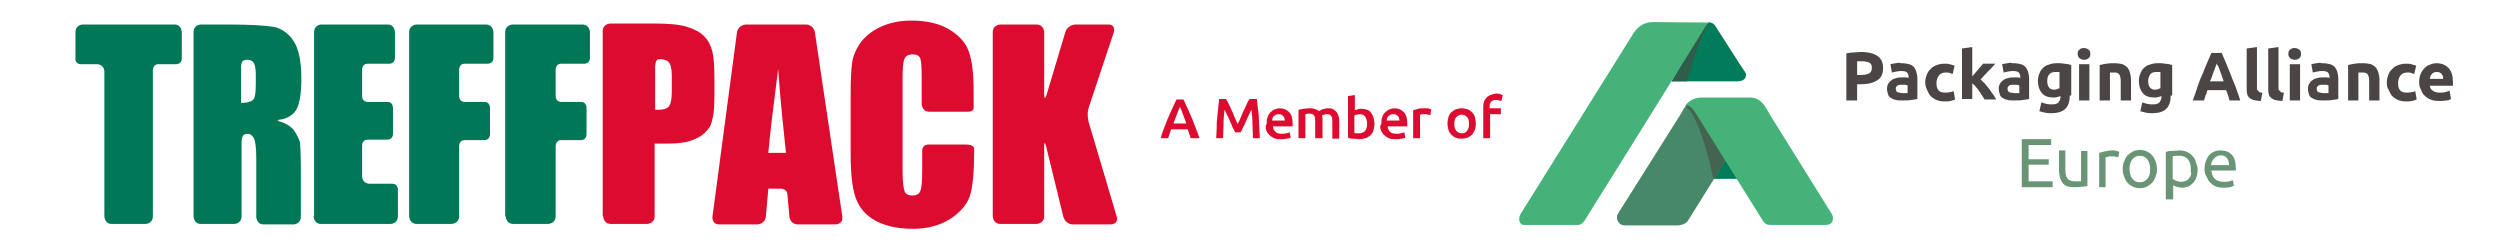
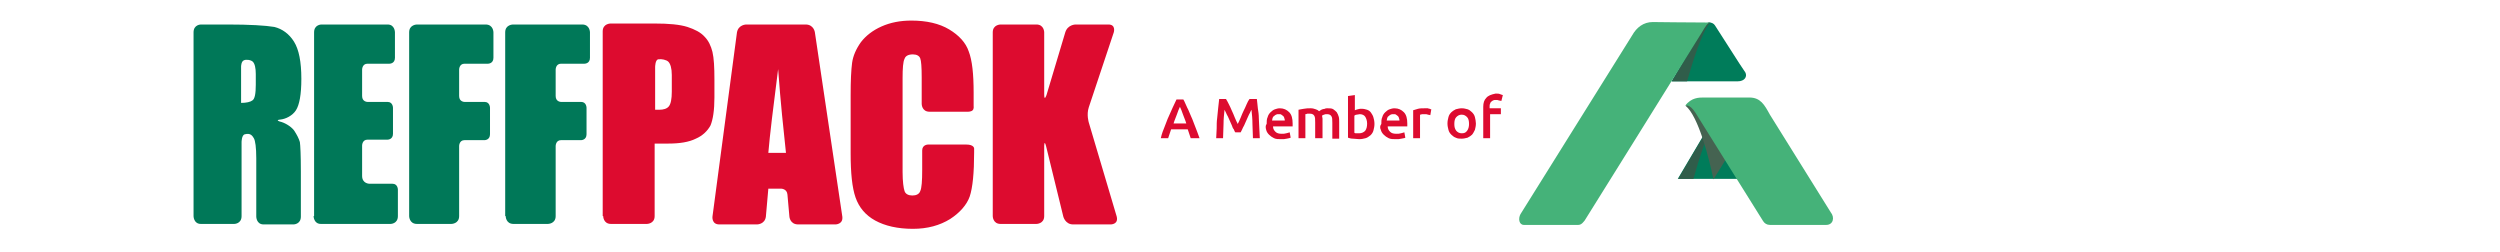
<svg xmlns="http://www.w3.org/2000/svg" xmlns:xlink="http://www.w3.org/1999/xlink" version="1.0" id="Ebene_1" x="0px" y="0px" viewBox="0 0 510.2 51.4" style="enable-background:new 0 0 510.2 51.4;" xml:space="preserve">
  <g>
    <g>
      <defs>
        <rect id="SVGID_1_" x="311.1" y="24.3" width="192.3" height="41.8" />
      </defs>
      <clipPath id="SVGID_00000145757909452571631650000013604994509834918572_">
        <use xlink:href="#SVGID_1_" style="overflow:visible;" />
      </clipPath>
      <path style="clip-path:url(#SVGID_00000145757909452571631650000013604994509834918572_);fill:#007C5A;" d="M356,36.5l-13.6,0    l6.8-11.5c0.5-0.8,1.8-0.8,2.2,0l4.9,7.9l1.2,1.9C358,35.5,357.5,36.5,356,36.5" />
    </g>
    <g>
      <defs>
        <path id="SVGID_00000050625665022572815900000008788054023868354984_" d="M349.2,25l-6.8,11.5l13.6,0c1.5,0,1.9-1,1.5-1.8     l-1.2-1.9l-4.9-7.9c-0.2-0.4-0.7-0.6-1.1-0.6S349.4,24.6,349.2,25" />
      </defs>
      <clipPath id="SVGID_00000037681205684530664290000002943241287896736185_">
        <use xlink:href="#SVGID_00000050625665022572815900000008788054023868354984_" style="overflow:visible;" />
      </clipPath>
      <path style="clip-path:url(#SVGID_00000037681205684530664290000002943241287896736185_);fill:#305D4A;" d="M345.6,36.5l-3.1,0    l6.8-11.5c0.2-0.4,0.7-0.6,1.1-0.6c0,0,0.1,0,0.1,0C348.8,25.6,346.5,33.2,345.6,36.5" />
    </g>
    <g>
      <defs>
-         <rect id="SVGID_00000124881224313565471380000012841656558096758673_" x="12.3" y="1.1" width="219.4" height="47.9" />
-       </defs>
+         </defs>
      <clipPath id="SVGID_00000084530406638970952490000014399020354971929235_">
        <use xlink:href="#SVGID_00000124881224313565471380000012841656558096758673_" style="overflow:visible;" />
      </clipPath>
-       <path style="clip-path:url(#SVGID_00000084530406638970952490000014399020354971929235_);fill:#007858;" d="M16.9,5    c0,0-1.5,0-1.5,1.6v5.5c0,0.5,0.4,1,1.1,1h3.3c0,0,1.5,0,1.5,1.6v29.4c0,0,0,1.6,1.5,1.6h6.9c0,0,1.5,0,1.5-1.6V14.3    c0,0,0-1.2,1.1-1.2h3.7c0,0,1.1,0,1.1-1.2V6.6c0,0,0-1.6-1.5-1.6H16.9z" />
    </g>
    <g>
      <defs>
        <rect id="SVGID_00000090285320385161961160000001512727868952372399_" x="15.4" y="4.1" width="212.6" height="42.5" />
      </defs>
      <clipPath id="SVGID_00000142154983620560333720000003262566396952523181_">
        <use xlink:href="#SVGID_00000090285320385161961160000001512727868952372399_" style="overflow:visible;" />
      </clipPath>
      <path style="clip-path:url(#SVGID_00000142154983620560333720000003262566396952523181_);fill:#007858;" d="M103.2,44.1    c0,0,0,1.6,1.6,1.6h7c0,0,1.6,0,1.6-1.6V29.8c0,0,0-1.2,1.1-1.2h4.1c0,0,1.1,0,1.1-1.2V22c0,0,0-1.2-1.1-1.2h-4.1    c0,0-1.1,0-1.1-1.2v-5.4c0,0,0-1.2,1.1-1.2h4.8c0,0,1.1,0,1.1-1.2V6.6c0,0,0-1.6-1.6-1.6h-14.1c0,0-1.6,0-1.6,1.6V44.1z     M83.5,44.1c0,0,0,1.6,1.6,1.6h7c0,0,1.6,0,1.6-1.6V29.8c0,0,0-1.2,1.1-1.2h4.1c0,0,1.1,0,1.1-1.2V22c0,0,0-1.2-1.1-1.2h-4.1    c0,0-1.1,0-1.1-1.2v-5.4c0,0,0-1.2,1.1-1.2h4.8c0,0,1.1,0,1.1-1.2V6.6c0,0,0-1.6-1.6-1.6H85.1c0,0-1.6,0-1.6,1.6V44.1z M64,44.1    c0,0,0,1.6,1.5,1.6h14.2c0,0,1.5,0,1.5-1.6v-5.4c0,0,0-1.2-1.1-1.2h-4.7c0,0-1.5,0-1.5-1.6v-6.2c0,0,0-1.2,1.1-1.2h4.1    c0,0,1.1,0,1.1-1.2V22c0,0,0-1.2-1.1-1.2h-4.1c0,0-1.1,0-1.1-1.2v-5.4c0,0,0-1.2,1.1-1.2h4.5c0,0,1.1,0,1.1-1.2V6.6    c0,0,0-1.6-1.5-1.6H65.6c0,0-1.5,0-1.5,1.6V44.1z M51.6,12.6c0.4,0.4,0.6,1.3,0.6,2.5v2.2c0,1.8-0.2,2.9-0.7,3.2    c-0.4,0.3-1.2,0.5-2.3,0.5v-7.4c0,0,0-1.1,0.6-1.3C50.2,12.1,51.2,12.2,51.6,12.6 M39.5,44.1c0,0,0,1.6,1.5,1.6h6.8    c0,0,1.5,0,1.5-1.6V29c0,0,0-1.5,0.7-1.6c1.1-0.3,1.5,0.3,1.8,0.8c0.3,0.5,0.5,1.9,0.5,4.1v11.9c0,0,0,1.6,1.5,1.6h6.1    c0,0,1.5,0,1.5-1.6V35c0-3.3-0.1-5.3-0.2-6c-0.2-0.7-0.6-1.5-1.2-2.4c-0.7-0.9-2-1.6-2.9-1.8c0,0-1-0.3,0.1-0.4    c1.1-0.1,2.5-0.8,3.2-1.9c0.7-1.1,1.1-3.2,1.1-6.4c0-3.5-0.5-6-1.5-7.6c-1-1.6-2.4-2.6-4-3C54.2,5.2,51,5,46.4,5H41    c0,0-1.5,0-1.5,1.6V44.1z" />
      <path style="clip-path:url(#SVGID_00000142154983620560333720000003262566396952523181_);fill:#DD0B2F;" d="M219.5,5    c0,0-1.6,0-2.1,1.6l-3.8,12.7c0,0-0.5,1.6-0.5-0.1V6.6c0,0,0-1.6-1.6-1.6h-7.3c0,0-1.6,0-1.6,1.6v37.5c0,0,0,1.6,1.6,1.6h7.3    c0,0,1.6,0,1.6-1.6V29.9c0,0,0-1.6,0.4,0l3.5,14.3c0,0,0.4,1.6,2,1.6h7.7c0,0,1.6,0,1.2-1.6L222.2,25c0,0-0.5-1.6,0-3.1l5.1-15.3    c0,0,0.5-1.6-1.1-1.6H219.5z M198.7,18.9c0-3.8-0.3-6.6-1-8.4c-0.6-1.8-2-3.3-4-4.5c-2-1.2-4.6-1.8-7.7-1.8    c-2.3,0-4.3,0.4-6.1,1.2c-1.8,0.8-3.2,1.9-4.2,3.2c-1,1.4-1.6,2.8-1.8,4.2c-0.2,1.5-0.3,3.7-0.3,6.6v11.9c0,4,0.3,7,1,9    c0.7,2,2,3.6,4,4.7c2,1.1,4.6,1.7,7.7,1.7c3,0,5.5-0.7,7.6-2c2-1.3,3.4-2.9,4-4.6c0.6-1.8,0.9-4.8,0.9-9v-0.8c0,0,0-0.8-1.6-0.8    h-7.8c0,0-1.2,0-1.2,1.2v4c0,2.2-0.1,3.7-0.4,4.3c-0.2,0.6-0.8,0.9-1.6,0.9c-0.8,0-1.4-0.3-1.6-0.9c-0.2-0.6-0.4-1.9-0.4-3.9V16    c0-2.1,0.1-3.4,0.4-4c0.2-0.6,0.8-0.9,1.7-0.9c0.8,0,1.3,0.3,1.5,0.8c0.2,0.5,0.3,1.8,0.3,3.9v5.4c0,0,0,1.6,1.6,1.6h7.9    c0,0,0.6,0,0.9-0.3c0.3-0.3,0.2-0.9,0.2-0.9V18.9z M156.8,31.2c0.3-3.6,1-9.3,2-17.1c0.5,6.8,1.1,12.5,1.6,17.1H156.8z M152.3,5    c0,0-1.6,0-1.9,1.6l-5,37.6c0,0-0.2,1.6,1.4,1.6h7.7c0,0,1.6,0,1.8-1.6l0.5-5.7h2.6c0,0,1.2,0,1.3,1.2l0.4,4.5    c0,0,0.1,1.6,1.8,1.6h7.6c0,0,1.6,0,1.4-1.6l-5.6-37.6c0,0-0.2-1.6-1.9-1.6H152.3z M136.4,12.6c0.4,0.4,0.7,1.3,0.7,2.7v3.4    c0,1.5-0.2,2.5-0.6,3c-0.4,0.5-1.1,0.7-2,0.7c-0.2,0-0.5,0-0.8,0v-8.7c0,0,0-1.6,0.7-1.6C135,12,136,12.2,136.4,12.6 M123.1,44.1    c0,0,0,1.6,1.6,1.6h7.3c0,0,1.6,0,1.6-1.6V29.3h2.8c2.3,0,4.2-0.3,5.6-1c1.4-0.6,2.4-1.6,3-2.7c0.5-1.2,0.8-3.1,0.8-5.7v-3.6    c0-2.6-0.1-4.4-0.4-5.7c-0.3-1.2-0.8-2.3-1.6-3.1c-0.8-0.9-2-1.5-3.5-2c-1.6-0.5-3.8-0.7-6.7-0.7h-9c0,0-1.6,0-1.6,1.6V44.1z" />
    </g>
    <g>
      <path style="fill:#DD0B2F;" d="M303.3,20c-0.4,0.4-0.6,1-0.6,1.8v6.4h1.4v-4.9h2.2v-1.2H304v-0.4c0-0.2,0-0.4,0.1-0.5    c0-0.2,0.1-0.3,0.2-0.4c0.1-0.1,0.2-0.2,0.4-0.3c0.2-0.1,0.3-0.1,0.6-0.1c0.2,0,0.4,0,0.6,0.1c0.2,0,0.3,0.1,0.5,0.1l0.3-1.2    c-0.1,0-0.3-0.1-0.6-0.2c-0.2-0.1-0.5-0.1-0.9-0.1C304.3,19.3,303.7,19.5,303.3,20 M299.4,26.7c-0.3,0.4-0.6,0.5-1.1,0.5    c-0.5,0-0.8-0.2-1.1-0.5c-0.3-0.4-0.4-0.8-0.4-1.4c0-0.6,0.1-1.1,0.4-1.4s0.6-0.5,1.1-0.5c0.5,0,0.8,0.2,1.1,0.5    c0.3,0.3,0.4,0.8,0.4,1.4C299.8,25.8,299.7,26.3,299.4,26.7 M301,23.9c-0.1-0.4-0.3-0.7-0.6-1c-0.3-0.3-0.6-0.5-0.9-0.6    c-0.4-0.1-0.7-0.2-1.2-0.2c-0.4,0-0.8,0.1-1.2,0.2c-0.4,0.2-0.7,0.4-0.9,0.6c-0.3,0.3-0.5,0.6-0.6,1c-0.1,0.4-0.2,0.8-0.2,1.3    c0,0.5,0.1,0.9,0.2,1.3c0.1,0.4,0.3,0.7,0.6,1c0.3,0.3,0.6,0.5,0.9,0.6c0.4,0.2,0.7,0.2,1.2,0.2c0.4,0,0.8-0.1,1.2-0.2    c0.4-0.2,0.7-0.4,0.9-0.6s0.4-0.6,0.6-1c0.1-0.4,0.2-0.8,0.2-1.3C301.2,24.8,301.1,24.3,301,23.9 M292.1,22.3    c-0.1,0-0.2,0-0.3-0.1c-0.1,0-0.2,0-0.4-0.1c-0.1,0-0.2,0-0.4,0c-0.1,0-0.2,0-0.3,0c-0.5,0-0.9,0-1.3,0.1c-0.4,0.1-0.7,0.2-1,0.3    v5.7h1.4v-4.8c0.1,0,0.2,0,0.4-0.1c0.2,0,0.3,0,0.5,0c0.3,0,0.5,0,0.7,0.1c0.2,0,0.4,0.1,0.5,0.1L292.1,22.3z M283,24.6    c0-0.2,0.1-0.3,0.1-0.5c0.1-0.2,0.1-0.3,0.3-0.4c0.1-0.1,0.2-0.2,0.4-0.3c0.2-0.1,0.3-0.1,0.6-0.1c0.2,0,0.4,0,0.5,0.1    c0.1,0.1,0.3,0.2,0.4,0.3c0.1,0.1,0.2,0.3,0.2,0.4c0.1,0.2,0.1,0.4,0.1,0.5H283z M281.8,26.5c0.1,0.4,0.3,0.7,0.6,1    c0.3,0.3,0.6,0.5,1,0.7c0.4,0.2,0.9,0.2,1.4,0.2c0.2,0,0.4,0,0.6,0c0.2,0,0.4-0.1,0.6-0.1c0.2,0,0.3-0.1,0.5-0.1s0.2-0.1,0.3-0.1    l-0.2-1.1c-0.2,0.1-0.4,0.1-0.7,0.2s-0.6,0.1-0.9,0.1c-0.6,0-1-0.1-1.3-0.4c-0.3-0.3-0.5-0.6-0.5-1.1h4c0-0.1,0-0.2,0-0.3    c0-0.1,0-0.2,0-0.3c0-1-0.2-1.8-0.7-2.3c-0.5-0.5-1.1-0.8-1.9-0.8c-0.4,0-0.7,0.1-1,0.2c-0.3,0.1-0.6,0.3-0.9,0.6    c-0.3,0.3-0.5,0.6-0.6,1c-0.2,0.4-0.2,0.9-0.2,1.4C281.6,25.7,281.6,26.1,281.8,26.5 M280.3,24c-0.1-0.4-0.3-0.7-0.5-1    c-0.2-0.3-0.5-0.5-0.8-0.6c-0.3-0.1-0.7-0.2-1.1-0.2c-0.3,0-0.5,0-0.8,0.1s-0.4,0.1-0.6,0.2v-3.1l-1.4,0.2v8.5    c0.3,0.1,0.6,0.2,1,0.2s0.9,0.1,1.3,0.1c0.5,0,0.9-0.1,1.3-0.2s0.7-0.4,1-0.6c0.3-0.3,0.5-0.6,0.6-1c0.1-0.4,0.2-0.8,0.2-1.3    C280.5,24.8,280.4,24.3,280.3,24 M278.6,26.7c-0.3,0.3-0.7,0.5-1.2,0.5c-0.2,0-0.4,0-0.6,0s-0.3,0-0.4-0.1v-3.5    c0.1-0.1,0.3-0.2,0.5-0.2s0.4-0.1,0.6-0.1c0.5,0,0.9,0.2,1.1,0.5c0.2,0.3,0.4,0.8,0.4,1.4C279,25.8,278.9,26.3,278.6,26.7     M268.5,28.2h1.4v-3.3c0-0.2,0-0.5,0-0.7c0-0.2-0.1-0.4-0.1-0.6c0.1-0.1,0.2-0.1,0.4-0.2c0.2-0.1,0.4-0.1,0.6-0.1    c0.4,0,0.7,0.1,0.9,0.4c0.2,0.3,0.2,0.7,0.2,1.4v3.2h1.4v-3.4c0-0.4,0-0.8-0.1-1.1c-0.1-0.3-0.2-0.6-0.4-0.9    c-0.2-0.2-0.4-0.4-0.7-0.6s-0.7-0.2-1.2-0.2c-0.2,0-0.4,0-0.5,0.1c-0.2,0-0.4,0.1-0.5,0.1c-0.2,0.1-0.3,0.1-0.4,0.2    c-0.1,0.1-0.2,0.1-0.3,0.2c-0.2-0.2-0.4-0.3-0.7-0.4c-0.3-0.1-0.6-0.2-1-0.2c-0.5,0-0.9,0-1.4,0.1c-0.4,0.1-0.8,0.1-1.1,0.2v5.8    h1.4v-4.9c0.1,0,0.2,0,0.4-0.1c0.2,0,0.4,0,0.5,0c0.4,0,0.7,0.1,0.9,0.4c0.2,0.3,0.2,0.7,0.2,1.4V28.2z M259.6,24.6    c0-0.2,0.1-0.3,0.1-0.5c0.1-0.2,0.1-0.3,0.3-0.4c0.1-0.1,0.2-0.2,0.4-0.3c0.2-0.1,0.3-0.1,0.6-0.1c0.2,0,0.4,0,0.5,0.1    c0.1,0.1,0.3,0.2,0.4,0.3c0.1,0.1,0.2,0.3,0.2,0.4c0.1,0.2,0.1,0.4,0.1,0.5H259.6z M258.4,26.5c0.1,0.4,0.3,0.7,0.6,1    c0.3,0.3,0.6,0.5,1,0.7c0.4,0.2,0.9,0.2,1.4,0.2c0.2,0,0.4,0,0.6,0c0.2,0,0.4-0.1,0.6-0.1c0.2,0,0.3-0.1,0.5-0.1    c0.1,0,0.2-0.1,0.3-0.1l-0.2-1.1c-0.2,0.1-0.4,0.1-0.7,0.2c-0.3,0.1-0.6,0.1-0.9,0.1c-0.6,0-1-0.1-1.3-0.4    c-0.3-0.3-0.5-0.6-0.5-1.1h4c0-0.1,0-0.2,0-0.3s0-0.2,0-0.3c0-1-0.2-1.8-0.7-2.3c-0.5-0.5-1.1-0.8-1.9-0.8c-0.4,0-0.7,0.1-1,0.2    c-0.3,0.1-0.6,0.3-0.9,0.6c-0.3,0.3-0.5,0.6-0.6,1c-0.2,0.4-0.2,0.9-0.2,1.4C258.2,25.7,258.3,26.1,258.4,26.5 M248.8,20.3    c-0.1,0.6-0.1,1.2-0.2,1.8c-0.1,0.7-0.1,1.3-0.2,2c-0.1,0.7-0.1,1.4-0.1,2.1c0,0.7-0.1,1.4-0.1,2h1.4c0-0.9,0.1-1.9,0.1-2.9    c0-1,0.1-1.9,0.2-2.9c0.1,0.2,0.2,0.4,0.3,0.6c0.1,0.2,0.2,0.5,0.4,0.8c0.1,0.3,0.3,0.6,0.4,0.9c0.1,0.3,0.3,0.6,0.4,0.9    c0.1,0.3,0.2,0.6,0.4,0.8c0.1,0.3,0.2,0.5,0.3,0.6h1.1c0.1-0.2,0.2-0.4,0.3-0.6c0.1-0.2,0.2-0.5,0.4-0.8c0.1-0.3,0.3-0.6,0.4-0.9    c0.1-0.3,0.3-0.6,0.4-0.9c0.1-0.3,0.3-0.6,0.4-0.8c0.1-0.2,0.2-0.5,0.3-0.6c0.1,0.9,0.2,1.9,0.2,2.9c0,1,0.1,1.9,0.1,2.9h1.4    c0-0.7-0.1-1.3-0.1-2s-0.1-1.4-0.1-2.1c0-0.7-0.1-1.4-0.2-2c-0.1-0.7-0.1-1.3-0.2-1.9H255c-0.2,0.3-0.4,0.6-0.6,1.1    s-0.4,0.9-0.6,1.3s-0.4,0.9-0.6,1.4s-0.4,0.9-0.6,1.3c-0.2-0.4-0.4-0.8-0.6-1.3s-0.4-1-0.6-1.4c-0.2-0.5-0.4-0.9-0.6-1.3    c-0.2-0.4-0.4-0.8-0.6-1.1H248.8z M241.4,23.3c0.2,0.6,0.5,1.2,0.7,1.9h-2.6c0.2-0.7,0.5-1.3,0.7-1.9s0.4-1.1,0.6-1.5    C241,22.2,241.2,22.7,241.4,23.3 M244.8,28.2c-0.3-0.9-0.6-1.6-0.9-2.4c-0.3-0.7-0.5-1.4-0.8-2s-0.5-1.3-0.8-1.8    c-0.3-0.6-0.5-1.2-0.8-1.7h-1.4c-0.3,0.6-0.5,1.1-0.8,1.7c-0.3,0.6-0.5,1.2-0.8,1.8c-0.3,0.6-0.5,1.3-0.8,2    c-0.3,0.7-0.6,1.5-0.8,2.4h1.5c0.1-0.3,0.2-0.6,0.3-0.9c0.1-0.3,0.2-0.6,0.3-0.9h3.4c0.1,0.3,0.2,0.6,0.3,0.9    c0.1,0.3,0.2,0.6,0.3,0.9H244.8z" />
    </g>
    <g>
      <defs>
        <rect id="SVGID_00000071555575770116328090000007649457279091869615_" x="310.1" y="4.5" width="190.6" height="41.4" />
      </defs>
      <clipPath id="SVGID_00000150796674673190220380000006807504153477932963_">
        <use xlink:href="#SVGID_00000071555575770116328090000007649457279091869615_" style="overflow:visible;" />
      </clipPath>
      <path style="clip-path:url(#SVGID_00000150796674673190220380000006807504153477932963_);fill:#007C5A;" d="M354.6,16.6l-13.5,0    l6.7-11.4c0.5-0.8,1.7-0.8,2.2,0L355,13l1.2,1.8C356.6,15.6,356.1,16.6,354.6,16.6" />
    </g>
    <g>
      <defs>
        <path id="SVGID_00000054953296598071113700000002811736675892322744_" d="M347.9,5.2l-6.7,11.4l13.5,0c1.5,0,1.9-1,1.5-1.8     L355,13l-4.9-7.8c-0.2-0.4-0.7-0.6-1.1-0.6C348.5,4.6,348.1,4.8,347.9,5.2" />
      </defs>
      <clipPath id="SVGID_00000110434048592137416920000012737950216567415723_">
        <use xlink:href="#SVGID_00000054953296598071113700000002811736675892322744_" style="overflow:visible;" />
      </clipPath>
      <path style="clip-path:url(#SVGID_00000110434048592137416920000012737950216567415723_);fill:#305D4A;" d="M344.3,16.6l-3.1,0    l6.7-11.4c0.2-0.4,0.7-0.6,1.1-0.6c0,0,0.1,0,0.1,0C347.5,5.8,345.2,13.4,344.3,16.6" />
    </g>
    <g>
      <defs>
-         <polygon id="SVGID_00000038371112744680822090000009465409590474317453_" points="308.7,48.8 510.7,48.8 510.7,0.2 295.4,-0.1         " />
-       </defs>
+         </defs>
      <clipPath id="SVGID_00000018958900585374008340000014047583232667639477_">
        <use xlink:href="#SVGID_00000038371112744680822090000009465409590474317453_" style="overflow:visible;" />
      </clipPath>
      <path style="clip-path:url(#SVGID_00000018958900585374008340000014047583232667639477_);fill:#4B4645;" d="M379.8,10.6    c1.4,0,2.6,0.3,3.3,0.8c0.8,0.5,1.2,1.3,1.2,2.5c0,1.2-0.4,2-1.2,2.5c-0.8,0.5-1.9,0.8-3.4,0.8h-0.7v3.3h-2.2v-9.6    c0.5-0.1,1-0.2,1.5-0.2C378.9,10.7,379.4,10.6,379.8,10.6 M379.9,12.5c-0.2,0-0.3,0-0.5,0c-0.2,0-0.3,0-0.4,0v2.8h0.7    c0.8,0,1.3-0.1,1.7-0.3c0.4-0.2,0.6-0.6,0.6-1.1c0-0.3,0-0.5-0.1-0.7c-0.1-0.2-0.2-0.3-0.4-0.4c-0.2-0.1-0.4-0.2-0.7-0.2    C380.5,12.5,380.3,12.5,379.9,12.5" />
      <path style="clip-path:url(#SVGID_00000018958900585374008340000014047583232667639477_);fill:#4B4645;" d="M388.1,12.9    c0.6,0,1.1,0.1,1.5,0.2c0.4,0.1,0.7,0.3,1,0.6c0.2,0.3,0.4,0.6,0.5,1c0.1,0.4,0.2,0.8,0.2,1.2v4.3c-0.3,0.1-0.7,0.1-1.2,0.2    c-0.5,0.1-1.2,0.1-1.9,0.1c-0.5,0-0.9,0-1.3-0.1s-0.7-0.2-1-0.4c-0.3-0.2-0.5-0.4-0.6-0.8c-0.1-0.3-0.2-0.7-0.2-1.1    c0-0.4,0.1-0.8,0.3-1.1c0.2-0.3,0.4-0.5,0.7-0.7c0.3-0.2,0.6-0.3,1-0.4c0.4-0.1,0.8-0.1,1.2-0.1c0.3,0,0.5,0,0.7,0    c0.2,0,0.4,0.1,0.5,0.1v-0.2c0-0.4-0.1-0.6-0.3-0.9c-0.2-0.2-0.6-0.3-1.1-0.3c-0.4,0-0.7,0-1.1,0.1c-0.3,0.1-0.6,0.1-0.9,0.2    l-0.3-1.7c0.1,0,0.3-0.1,0.5-0.1c0.2,0,0.4-0.1,0.6-0.1c0.2,0,0.4-0.1,0.7-0.1C387.7,12.9,387.9,12.9,388.1,12.9 M388.3,19    c0.2,0,0.4,0,0.6,0c0.2,0,0.3,0,0.4,0v-1.6c-0.1,0-0.2,0-0.4-0.1c-0.2,0-0.3,0-0.5,0c-0.2,0-0.4,0-0.6,0c-0.2,0-0.3,0.1-0.5,0.1    c-0.1,0.1-0.2,0.2-0.3,0.3c-0.1,0.1-0.1,0.3-0.1,0.4c0,0.3,0.1,0.6,0.3,0.7C387.6,18.9,387.9,19,388.3,19" />
      <path style="clip-path:url(#SVGID_00000018958900585374008340000014047583232667639477_);fill:#4B4645;" d="M392.9,16.8    c0-0.5,0.1-1,0.3-1.5s0.4-0.9,0.8-1.2c0.3-0.4,0.7-0.6,1.2-0.8c0.5-0.2,1-0.3,1.6-0.3c0.4,0,0.8,0,1.1,0.1c0.3,0.1,0.6,0.2,1,0.3    l-0.4,1.7c-0.2-0.1-0.4-0.1-0.6-0.2c-0.2-0.1-0.5-0.1-0.8-0.1c-0.6,0-1.1,0.2-1.4,0.6c-0.3,0.4-0.5,0.9-0.5,1.5    c0,0.7,0.1,1.2,0.4,1.5c0.3,0.4,0.8,0.5,1.5,0.5c0.3,0,0.5,0,0.8-0.1c0.3,0,0.6-0.1,0.8-0.2l0.3,1.7c-0.2,0.1-0.5,0.2-0.9,0.3    c-0.4,0.1-0.8,0.1-1.2,0.1c-0.7,0-1.3-0.1-1.7-0.3c-0.5-0.2-0.9-0.5-1.2-0.8c-0.3-0.3-0.5-0.8-0.7-1.2    C393,17.8,392.9,17.3,392.9,16.8" />
      <path style="clip-path:url(#SVGID_00000018958900585374008340000014047583232667639477_);fill:#4B4645;" d="M402.4,15.7    c0.2-0.2,0.4-0.5,0.6-0.7c0.2-0.2,0.4-0.5,0.6-0.7c0.2-0.2,0.4-0.5,0.6-0.7c0.2-0.2,0.3-0.4,0.5-0.6h2.5c-0.5,0.6-1,1.1-1.5,1.6    c-0.5,0.5-1,1.1-1.5,1.6c0.3,0.3,0.6,0.6,0.9,0.9c0.3,0.4,0.6,0.7,0.9,1.1c0.3,0.4,0.5,0.8,0.8,1.1c0.2,0.4,0.4,0.7,0.6,1h-2.4    c-0.1-0.2-0.3-0.5-0.5-0.8c-0.2-0.3-0.4-0.6-0.6-0.9c-0.2-0.3-0.4-0.6-0.7-0.9c-0.2-0.3-0.5-0.5-0.7-0.7v3.2h-2.1V9.9l2.1-0.3    V15.7z" />
      <path style="clip-path:url(#SVGID_00000018958900585374008340000014047583232667639477_);fill:#4B4645;" d="M410.9,12.9    c0.6,0,1.1,0.1,1.5,0.2c0.4,0.1,0.7,0.3,1,0.6c0.2,0.3,0.4,0.6,0.5,1c0.1,0.4,0.2,0.8,0.2,1.2v4.3c-0.3,0.1-0.7,0.1-1.2,0.2    c-0.5,0.1-1.2,0.1-1.9,0.1c-0.5,0-0.9,0-1.3-0.1s-0.7-0.2-1-0.4c-0.3-0.2-0.5-0.4-0.6-0.8c-0.1-0.3-0.2-0.7-0.2-1.1    c0-0.4,0.1-0.8,0.3-1.1c0.2-0.3,0.4-0.5,0.7-0.7c0.3-0.2,0.6-0.3,1-0.4c0.4-0.1,0.8-0.1,1.2-0.1c0.3,0,0.5,0,0.7,0    c0.2,0,0.4,0.1,0.5,0.1v-0.2c0-0.4-0.1-0.6-0.3-0.9c-0.2-0.2-0.6-0.3-1.1-0.3c-0.4,0-0.7,0-1.1,0.1c-0.3,0.1-0.6,0.1-0.9,0.2    l-0.3-1.7c0.1,0,0.3-0.1,0.5-0.1c0.2,0,0.4-0.1,0.6-0.1c0.2,0,0.4-0.1,0.7-0.1C410.4,12.9,410.7,12.9,410.9,12.9 M411.1,19    c0.2,0,0.4,0,0.6,0c0.2,0,0.3,0,0.4,0v-1.6c-0.1,0-0.2,0-0.4-0.1c-0.2,0-0.3,0-0.5,0c-0.2,0-0.4,0-0.6,0c-0.2,0-0.3,0.1-0.5,0.1    c-0.1,0.1-0.2,0.2-0.3,0.3c-0.1,0.1-0.1,0.3-0.1,0.4c0,0.3,0.1,0.6,0.3,0.7C410.4,18.9,410.7,19,411.1,19" />
      <path style="clip-path:url(#SVGID_00000018958900585374008340000014047583232667639477_);fill:#4B4645;" d="M422.4,19.5    c0,1.2-0.3,2.1-0.9,2.7c-0.6,0.6-1.6,0.9-2.8,0.9c-0.4,0-0.9,0-1.3-0.1c-0.4-0.1-0.9-0.2-1.2-0.3l0.4-1.8c0.3,0.1,0.7,0.2,1,0.3    c0.4,0.1,0.8,0.1,1.2,0.1c0.6,0,1-0.1,1.3-0.4c0.2-0.3,0.4-0.6,0.4-1v-0.3c-0.2,0.1-0.5,0.2-0.7,0.2c-0.2,0.1-0.5,0.1-0.8,0.1    c-1,0-1.8-0.3-2.3-0.9c-0.5-0.6-0.8-1.4-0.8-2.5c0-0.5,0.1-1,0.3-1.5s0.4-0.8,0.7-1.1c0.3-0.3,0.7-0.6,1.2-0.7    c0.5-0.2,1-0.3,1.6-0.3c0.3,0,0.5,0,0.8,0c0.3,0,0.5,0.1,0.8,0.1c0.3,0,0.5,0.1,0.8,0.1c0.2,0.1,0.5,0.1,0.6,0.2V19.5z     M417.8,16.5c0,1.2,0.5,1.8,1.4,1.8c0.2,0,0.4,0,0.6-0.1c0.2-0.1,0.3-0.1,0.5-0.2v-3.3c-0.1,0-0.2,0-0.4,0c-0.1,0-0.3,0-0.5,0    c-0.6,0-1,0.2-1.2,0.5C417.9,15.5,417.8,16,417.8,16.5" />
      <path style="clip-path:url(#SVGID_00000018958900585374008340000014047583232667639477_);fill:#4B4645;" d="M426.6,11    c0,0.4-0.1,0.7-0.4,0.9c-0.2,0.2-0.5,0.3-0.9,0.3c-0.3,0-0.6-0.1-0.9-0.3c-0.2-0.2-0.4-0.5-0.4-0.9c0-0.4,0.1-0.7,0.4-0.9    c0.2-0.2,0.5-0.3,0.9-0.3c0.3,0,0.6,0.1,0.9,0.3C426.5,10.3,426.6,10.6,426.6,11 M426.4,20.5h-2.1v-7.4h2.1V20.5z" />
      <path style="clip-path:url(#SVGID_00000018958900585374008340000014047583232667639477_);fill:#4B4645;" d="M428.4,13.3    c0.4-0.1,0.8-0.2,1.4-0.3c0.6-0.1,1.1-0.1,1.8-0.1c0.6,0,1.1,0.1,1.6,0.2c0.4,0.2,0.7,0.4,1,0.7c0.2,0.3,0.4,0.7,0.5,1.1    c0.1,0.4,0.2,0.9,0.2,1.4v4.2h-2.1v-3.9c0-0.7-0.1-1.1-0.3-1.4c-0.2-0.3-0.5-0.4-1-0.4c-0.1,0-0.3,0-0.5,0c-0.2,0-0.3,0-0.4,0v5.7    h-2.1V13.3z" />
      <path style="clip-path:url(#SVGID_00000018958900585374008340000014047583232667639477_);fill:#4B4645;" d="M443,19.5    c0,1.2-0.3,2.1-0.9,2.7c-0.6,0.6-1.6,0.9-2.8,0.9c-0.4,0-0.9,0-1.3-0.1c-0.4-0.1-0.9-0.2-1.2-0.3l0.4-1.8c0.3,0.1,0.7,0.2,1,0.3    c0.4,0.1,0.8,0.1,1.2,0.1c0.6,0,1-0.1,1.3-0.4c0.2-0.3,0.4-0.6,0.4-1v-0.3c-0.2,0.1-0.5,0.2-0.7,0.2c-0.2,0.1-0.5,0.1-0.8,0.1    c-1,0-1.8-0.3-2.3-0.9c-0.5-0.6-0.8-1.4-0.8-2.5c0-0.5,0.1-1,0.3-1.5s0.4-0.8,0.7-1.1c0.3-0.3,0.7-0.6,1.2-0.7    c0.5-0.2,1-0.3,1.6-0.3c0.3,0,0.5,0,0.8,0c0.3,0,0.5,0.1,0.8,0.1c0.3,0,0.5,0.1,0.8,0.1c0.2,0.1,0.5,0.1,0.6,0.2V19.5z     M438.4,16.5c0,1.2,0.5,1.8,1.4,1.8c0.2,0,0.4,0,0.6-0.1c0.2-0.1,0.3-0.1,0.5-0.2v-3.3c-0.1,0-0.2,0-0.4,0c-0.1,0-0.3,0-0.5,0    c-0.6,0-1,0.2-1.2,0.5C438.6,15.5,438.4,16,438.4,16.5" />
      <path style="clip-path:url(#SVGID_00000018958900585374008340000014047583232667639477_);fill:#4B4645;" d="M455,20.5    c-0.1-0.3-0.2-0.7-0.3-1c-0.1-0.4-0.2-0.7-0.4-1.1h-3.8c-0.1,0.4-0.2,0.7-0.4,1.1c-0.1,0.4-0.2,0.7-0.3,1h-2.3c0.4-1,0.7-2,1-2.9    c0.3-0.9,0.6-1.7,1-2.5c0.3-0.8,0.6-1.5,0.9-2.2s0.6-1.4,0.9-2.1h2.1c0.3,0.7,0.6,1.4,0.9,2.1s0.6,1.5,0.9,2.2    c0.3,0.8,0.6,1.6,1,2.5c0.3,0.9,0.7,1.9,1,2.9H455z M452.4,12.9c0,0.1-0.1,0.3-0.2,0.6c-0.1,0.2-0.2,0.5-0.3,0.8    c-0.1,0.3-0.3,0.7-0.4,1.1c-0.1,0.4-0.3,0.8-0.5,1.2h2.8c-0.1-0.4-0.3-0.8-0.4-1.2c-0.1-0.4-0.3-0.7-0.4-1.1    c-0.1-0.3-0.2-0.6-0.3-0.8C452.5,13.3,452.4,13.1,452.4,12.9" />
      <path style="clip-path:url(#SVGID_00000018958900585374008340000014047583232667639477_);fill:#4B4645;" d="M461.4,20.6    c-0.6,0-1.1-0.1-1.5-0.2c-0.4-0.1-0.7-0.3-0.9-0.5c-0.2-0.2-0.4-0.5-0.4-0.8c-0.1-0.3-0.1-0.7-0.1-1.1V9.9l2.1-0.3v8    c0,0.2,0,0.4,0,0.5c0,0.2,0.1,0.3,0.2,0.4c0.1,0.1,0.2,0.2,0.3,0.3c0.1,0.1,0.4,0.1,0.6,0.1L461.4,20.6z" />
      <path style="clip-path:url(#SVGID_00000018958900585374008340000014047583232667639477_);fill:#4B4645;" d="M465.8,20.6    c-0.6,0-1.1-0.1-1.5-0.2c-0.4-0.1-0.7-0.3-0.9-0.5c-0.2-0.2-0.4-0.5-0.4-0.8c-0.1-0.3-0.1-0.7-0.1-1.1V9.9l2.1-0.3v8    c0,0.2,0,0.4,0,0.5c0,0.2,0.1,0.3,0.2,0.4c0.1,0.1,0.2,0.2,0.3,0.3c0.1,0.1,0.4,0.1,0.6,0.1L465.8,20.6z" />
      <path style="clip-path:url(#SVGID_00000018958900585374008340000014047583232667639477_);fill:#4B4645;" d="M469.6,11    c0,0.4-0.1,0.7-0.4,0.9c-0.2,0.2-0.5,0.3-0.9,0.3c-0.3,0-0.6-0.1-0.9-0.3c-0.2-0.2-0.4-0.5-0.4-0.9c0-0.4,0.1-0.7,0.4-0.9    c0.2-0.2,0.5-0.3,0.9-0.3c0.3,0,0.6,0.1,0.9,0.3C469.5,10.3,469.6,10.6,469.6,11 M469.4,20.5h-2.1v-7.4h2.1V20.5z" />
-       <path style="clip-path:url(#SVGID_00000018958900585374008340000014047583232667639477_);fill:#4B4645;" d="M474,12.9    c0.6,0,1.1,0.1,1.5,0.2c0.4,0.1,0.7,0.3,1,0.6c0.2,0.3,0.4,0.6,0.5,1c0.1,0.4,0.2,0.8,0.2,1.2v4.3c-0.3,0.1-0.7,0.1-1.2,0.2    c-0.5,0.1-1.2,0.1-1.9,0.1c-0.5,0-0.9,0-1.3-0.1s-0.7-0.2-1-0.4c-0.3-0.2-0.5-0.4-0.6-0.8c-0.1-0.3-0.2-0.7-0.2-1.1    c0-0.4,0.1-0.8,0.3-1.1c0.2-0.3,0.4-0.5,0.7-0.7c0.3-0.2,0.6-0.3,1-0.4c0.4-0.1,0.8-0.1,1.2-0.1c0.3,0,0.5,0,0.7,0    c0.2,0,0.4,0.1,0.5,0.1v-0.2c0-0.4-0.1-0.6-0.3-0.9c-0.2-0.2-0.6-0.3-1.1-0.3c-0.4,0-0.7,0-1.1,0.1c-0.3,0.1-0.6,0.1-0.9,0.2    l-0.3-1.7c0.1,0,0.3-0.1,0.5-0.1c0.2,0,0.4-0.1,0.6-0.1c0.2,0,0.4-0.1,0.7-0.1C473.6,12.9,473.8,12.9,474,12.9 M474.2,19    c0.2,0,0.4,0,0.6,0c0.2,0,0.3,0,0.4,0v-1.6c-0.1,0-0.2,0-0.4-0.1c-0.2,0-0.3,0-0.5,0c-0.2,0-0.4,0-0.6,0c-0.2,0-0.3,0.1-0.5,0.1    c-0.1,0.1-0.2,0.2-0.3,0.3c-0.1,0.1-0.1,0.3-0.1,0.4c0,0.3,0.1,0.6,0.3,0.7C473.5,18.9,473.8,19,474.2,19" />
      <path style="clip-path:url(#SVGID_00000018958900585374008340000014047583232667639477_);fill:#4B4645;" d="M479.1,13.3    c0.4-0.1,0.8-0.2,1.4-0.3c0.6-0.1,1.1-0.1,1.8-0.1c0.6,0,1.1,0.1,1.6,0.2c0.4,0.2,0.7,0.4,1,0.7c0.2,0.3,0.4,0.7,0.5,1.1    c0.1,0.4,0.2,0.9,0.2,1.4v4.2h-2.1v-3.9c0-0.7-0.1-1.1-0.3-1.4c-0.2-0.3-0.5-0.4-1-0.4c-0.1,0-0.3,0-0.5,0s-0.3,0-0.4,0v5.7h-2.1    V13.3z" />
      <path style="clip-path:url(#SVGID_00000018958900585374008340000014047583232667639477_);fill:#4B4645;" d="M487.1,16.8    c0-0.5,0.1-1,0.3-1.5c0.2-0.5,0.4-0.9,0.8-1.2c0.3-0.4,0.7-0.6,1.2-0.8c0.5-0.2,1-0.3,1.6-0.3c0.4,0,0.8,0,1.1,0.1    c0.3,0.1,0.6,0.2,1,0.3l-0.4,1.7c-0.2-0.1-0.4-0.1-0.6-0.2c-0.2-0.1-0.5-0.1-0.8-0.1c-0.6,0-1.1,0.2-1.4,0.6    c-0.3,0.4-0.5,0.9-0.5,1.5c0,0.7,0.1,1.2,0.4,1.5c0.3,0.4,0.8,0.5,1.5,0.5c0.3,0,0.5,0,0.8-0.1c0.3,0,0.6-0.1,0.8-0.2l0.3,1.7    c-0.2,0.1-0.5,0.2-0.9,0.3c-0.4,0.1-0.8,0.1-1.2,0.1c-0.7,0-1.3-0.1-1.7-0.3c-0.5-0.2-0.9-0.5-1.2-0.8c-0.3-0.3-0.5-0.8-0.7-1.2    C487.1,17.8,487.1,17.3,487.1,16.8" />
      <path style="clip-path:url(#SVGID_00000018958900585374008340000014047583232667639477_);fill:#4B4645;" d="M493.7,16.8    c0-0.7,0.1-1.2,0.3-1.7c0.2-0.5,0.5-0.9,0.8-1.2c0.3-0.3,0.7-0.6,1.1-0.7c0.4-0.2,0.9-0.3,1.3-0.3c1,0,1.9,0.3,2.5,1    c0.6,0.6,0.9,1.6,0.9,2.8c0,0.1,0,0.3,0,0.4s0,0.3,0,0.4h-4.7c0,0.4,0.2,0.8,0.6,1c0.4,0.3,0.8,0.4,1.4,0.4c0.4,0,0.8,0,1.1-0.1    c0.4-0.1,0.7-0.2,0.9-0.3l0.3,1.7c-0.1,0.1-0.3,0.1-0.4,0.2s-0.4,0.1-0.6,0.1s-0.5,0.1-0.7,0.1c-0.3,0-0.5,0-0.8,0    c-0.7,0-1.2-0.1-1.7-0.3c-0.5-0.2-0.9-0.5-1.2-0.8c-0.3-0.3-0.6-0.7-0.7-1.2C493.8,17.9,493.7,17.4,493.7,16.8 M498.6,16    c0-0.2,0-0.4-0.1-0.5c-0.1-0.2-0.1-0.3-0.2-0.4c-0.1-0.1-0.2-0.2-0.4-0.3c-0.2-0.1-0.4-0.1-0.6-0.1c-0.2,0-0.4,0-0.6,0.1    c-0.2,0.1-0.3,0.2-0.4,0.3c-0.1,0.1-0.2,0.3-0.3,0.5c-0.1,0.2-0.1,0.3-0.1,0.5H498.6z" />
      <polygon style="clip-path:url(#SVGID_00000018958900585374008340000014047583232667639477_);fill:#699476;" points="412.6,38.2     412.6,28.4 418.6,28.4 418.6,29.6 414,29.6 414,32.5 418.1,32.5 418.1,33.6 414,33.6 414,37 418.9,37 418.9,38.2   " />
      <path style="clip-path:url(#SVGID_00000018958900585374008340000014047583232667639477_);fill:#699476;" d="M426.1,37.9    c-0.3,0.1-0.7,0.2-1.2,0.2c-0.5,0.1-1.1,0.1-1.7,0.1c-0.6,0-1-0.1-1.4-0.2c-0.4-0.2-0.7-0.4-0.9-0.7c-0.2-0.3-0.4-0.7-0.5-1.1    c-0.1-0.4-0.2-0.9-0.2-1.4v-4.1h1.3v3.8c0,0.9,0.1,1.5,0.4,1.9c0.3,0.4,0.8,0.6,1.4,0.6c0.1,0,0.3,0,0.4,0c0.1,0,0.3,0,0.4,0    c0.1,0,0.2,0,0.4,0c0.1,0,0.2,0,0.2,0v-6.2h1.3V37.9z" />
      <path style="clip-path:url(#SVGID_00000018958900585374008340000014047583232667639477_);fill:#699476;" d="M431,30.7    c0.1,0,0.2,0,0.4,0c0.1,0,0.3,0,0.4,0.1c0.1,0,0.3,0,0.4,0.1c0.1,0,0.2,0,0.3,0.1l-0.2,1.1c-0.1,0-0.3-0.1-0.5-0.1    c-0.2-0.1-0.5-0.1-0.9-0.1c-0.2,0-0.5,0-0.7,0.1c-0.2,0.1-0.4,0.1-0.5,0.1v6.1h-1.3v-7c0.3-0.1,0.7-0.2,1.1-0.3    C430,30.8,430.5,30.7,431,30.7" />
      <path style="clip-path:url(#SVGID_00000018958900585374008340000014047583232667639477_);fill:#699476;" d="M440.2,34.5    c0,0.6-0.1,1.1-0.3,1.6c-0.2,0.5-0.4,0.9-0.7,1.2c-0.3,0.3-0.7,0.6-1.1,0.8c-0.4,0.2-0.9,0.3-1.4,0.3s-1-0.1-1.4-0.3    c-0.4-0.2-0.8-0.4-1.1-0.8c-0.3-0.3-0.5-0.7-0.7-1.2c-0.2-0.5-0.3-1-0.3-1.6c0-0.6,0.1-1.1,0.3-1.6c0.2-0.5,0.4-0.9,0.7-1.2    c0.3-0.3,0.7-0.6,1.1-0.8c0.4-0.2,0.9-0.3,1.4-0.3s1,0.1,1.4,0.3c0.4,0.2,0.8,0.4,1.1,0.8c0.3,0.3,0.5,0.7,0.7,1.2    C440.1,33.4,440.2,33.9,440.2,34.5 M438.8,34.5c0-0.8-0.2-1.5-0.6-2c-0.4-0.5-0.9-0.7-1.5-0.7c-0.6,0-1.1,0.2-1.5,0.7    c-0.4,0.5-0.6,1.1-0.6,2c0,0.8,0.2,1.5,0.6,2c0.4,0.5,0.9,0.7,1.5,0.7c0.6,0,1.1-0.2,1.5-0.7C438.7,36,438.8,35.3,438.8,34.5" />
      <path style="clip-path:url(#SVGID_00000018958900585374008340000014047583232667639477_);fill:#699476;" d="M448.5,34.5    c0,0.6-0.1,1.1-0.2,1.5c-0.1,0.5-0.4,0.9-0.6,1.2c-0.3,0.3-0.6,0.6-1,0.8c-0.4,0.2-0.9,0.3-1.4,0.3c-0.4,0-0.8-0.1-1.1-0.2    c-0.3-0.1-0.6-0.2-0.7-0.3v2.9H442v-9.7c0.3-0.1,0.7-0.2,1.2-0.2s1-0.1,1.6-0.1c0.6,0,1.1,0.1,1.5,0.3c0.4,0.2,0.8,0.4,1.1,0.8    c0.3,0.3,0.6,0.7,0.7,1.2S448.5,33.9,448.5,34.5 M447.1,34.5c0-0.9-0.2-1.5-0.6-2c-0.4-0.5-1-0.7-1.7-0.7c-0.4,0-0.7,0-0.9,0    c-0.2,0-0.4,0.1-0.5,0.1v4.6c0.2,0.1,0.4,0.3,0.7,0.4c0.3,0.1,0.6,0.2,1,0.2c0.4,0,0.7-0.1,1-0.2c0.3-0.1,0.5-0.3,0.7-0.6    c0.2-0.2,0.3-0.5,0.4-0.8C447.1,35.2,447.1,34.9,447.1,34.5" />
      <path style="clip-path:url(#SVGID_00000018958900585374008340000014047583232667639477_);fill:#699476;" d="M449.9,34.5    c0-0.6,0.1-1.2,0.3-1.7c0.2-0.5,0.4-0.9,0.7-1.2c0.3-0.3,0.7-0.6,1.1-0.7c0.4-0.2,0.8-0.2,1.2-0.2c1,0,1.7,0.3,2.3,0.9    c0.5,0.6,0.8,1.5,0.8,2.8v0.2c0,0.1,0,0.2,0,0.2h-5c0.1,0.8,0.3,1.3,0.7,1.7c0.4,0.4,1,0.6,1.8,0.6c0.5,0,0.8,0,1.2-0.1    c0.3-0.1,0.5-0.2,0.7-0.2l0.2,1.1c-0.2,0.1-0.4,0.2-0.8,0.3c-0.4,0.1-0.8,0.1-1.4,0.1c-0.6,0-1.2-0.1-1.6-0.3    c-0.5-0.2-0.8-0.5-1.1-0.8c-0.3-0.3-0.5-0.7-0.7-1.2C450,35.6,449.9,35.1,449.9,34.5 M454.9,33.8c0-0.6-0.1-1.1-0.4-1.5    c-0.3-0.4-0.7-0.6-1.3-0.6c-0.3,0-0.6,0.1-0.8,0.2c-0.2,0.1-0.4,0.3-0.6,0.5c-0.2,0.2-0.3,0.4-0.4,0.6c-0.1,0.2-0.1,0.5-0.2,0.7    H454.9z" />
      <path style="clip-path:url(#SVGID_00000018958900585374008340000014047583232667639477_);fill:#478868;" d="M356.5,22.1l-4.2,10.4    l-7.8,12.5c-0.4,0.7-1.5,1-2.1,1h-10.8c-1.3,0-2-1.4-1.4-2.4l12.6-20c0.4-0.6,0.7-1.3,1.1-1.8l0.1-0.1c0.3-0.5,1.1-0.2,1.6-0.4    c0.1,0-0.3-0.7-0.2-0.8c0.7-0.3,1.5-0.4,2.3-0.4l7.4,0.7C356.4,20.7,357.2,21,356.5,22.1" />
    </g>
    <g>
      <defs>
        <path id="SVGID_00000029744771273603823590000009217569761321803150_" d="M345.4,20.4c-0.1,0,0.3,0.7,0.2,0.8     c-0.4,0.2-1.2-0.1-1.6,0.4l-0.1,0.1c-0.4,0.5-0.7,1.2-1.1,1.8l-12.6,20c-0.6,1.1,0.1,2.4,1.4,2.4h10.8c0.6,0,1.6-0.3,2.1-1     l7.8-12.5l4.2-10.4c0.6-1.1-0.1-1.3-1.3-1.3l-7.4-0.7C346.9,20,346.2,20.2,345.4,20.4" />
      </defs>
      <clipPath id="SVGID_00000121239920336681184970000012530412437533005477_">
        <use xlink:href="#SVGID_00000029744771273603823590000009217569761321803150_" style="overflow:visible;" />
      </clipPath>
      <path style="clip-path:url(#SVGID_00000121239920336681184970000012530412437533005477_);fill:#456351;" d="M349.7,36.7    c-0.9-4.4-3.1-13-5.7-15.1c0.3-0.5,1.1-0.2,1.5-0.4c0,0,0,0,0,0c0-0.1-0.2-0.6-0.2-0.7c0,0,0,0,0,0c0.7-0.3,1.5-0.4,2.3-0.4    l2.5,0.2l1.1,0.6l1.6,10.2l-0.6,1.4L349.7,36.7z" />
    </g>
    <g>
      <defs>
        <rect id="SVGID_00000142876533814701298190000011220355471758752643_" x="310.1" y="4.5" width="190.6" height="41.4" />
      </defs>
      <clipPath id="SVGID_00000078018357162265615510000004415077083602503326_">
        <use xlink:href="#SVGID_00000142876533814701298190000011220355471758752643_" style="overflow:visible;" />
      </clipPath>
      <path style="clip-path:url(#SVGID_00000078018357162265615510000004415077083602503326_);fill:#45B279;" d="M349.1,4.6    c-0.6,0-1,0.7-1.9,2.2c-4.7,7.6-23.8,38.2-23.8,38.2c-0.2,0.2-0.6,0.9-1.3,0.9h-11.1c-1,0-1.2-1.3-0.7-2.2l22.8-36.5    c0.9-1.6,2.3-2.7,4.2-2.7C337.3,4.5,345.4,4.6,349.1,4.6" />
    </g>
    <g>
      <defs>
        <polygon id="SVGID_00000099647380201601672150000012586214531193484705_" points="308.7,48.8 510.7,48.8 510.7,0.2 295.4,-0.1         " />
      </defs>
      <clipPath id="SVGID_00000121993520174036174180000006429550372418509740_">
        <use xlink:href="#SVGID_00000099647380201601672150000012586214531193484705_" style="overflow:visible;" />
      </clipPath>
      <path style="clip-path:url(#SVGID_00000121993520174036174180000006429550372418509740_);fill:#45B279;" d="M372.7,45.9h-11.5    c-0.6,0-1.1-0.3-1.4-0.8l-7-11.2c0,0-4.6-7.4-6.8-10.9c-1.3-2-2.1-1.4-2.1-1.4c1.2-1.7,2.9-1.7,3.7-1.7h9.4c2.3,0,3.1,1.5,4.2,3.5    l12.4,19.9C374.5,44.4,374.1,45.9,372.7,45.9" />
    </g>
  </g>
</svg>